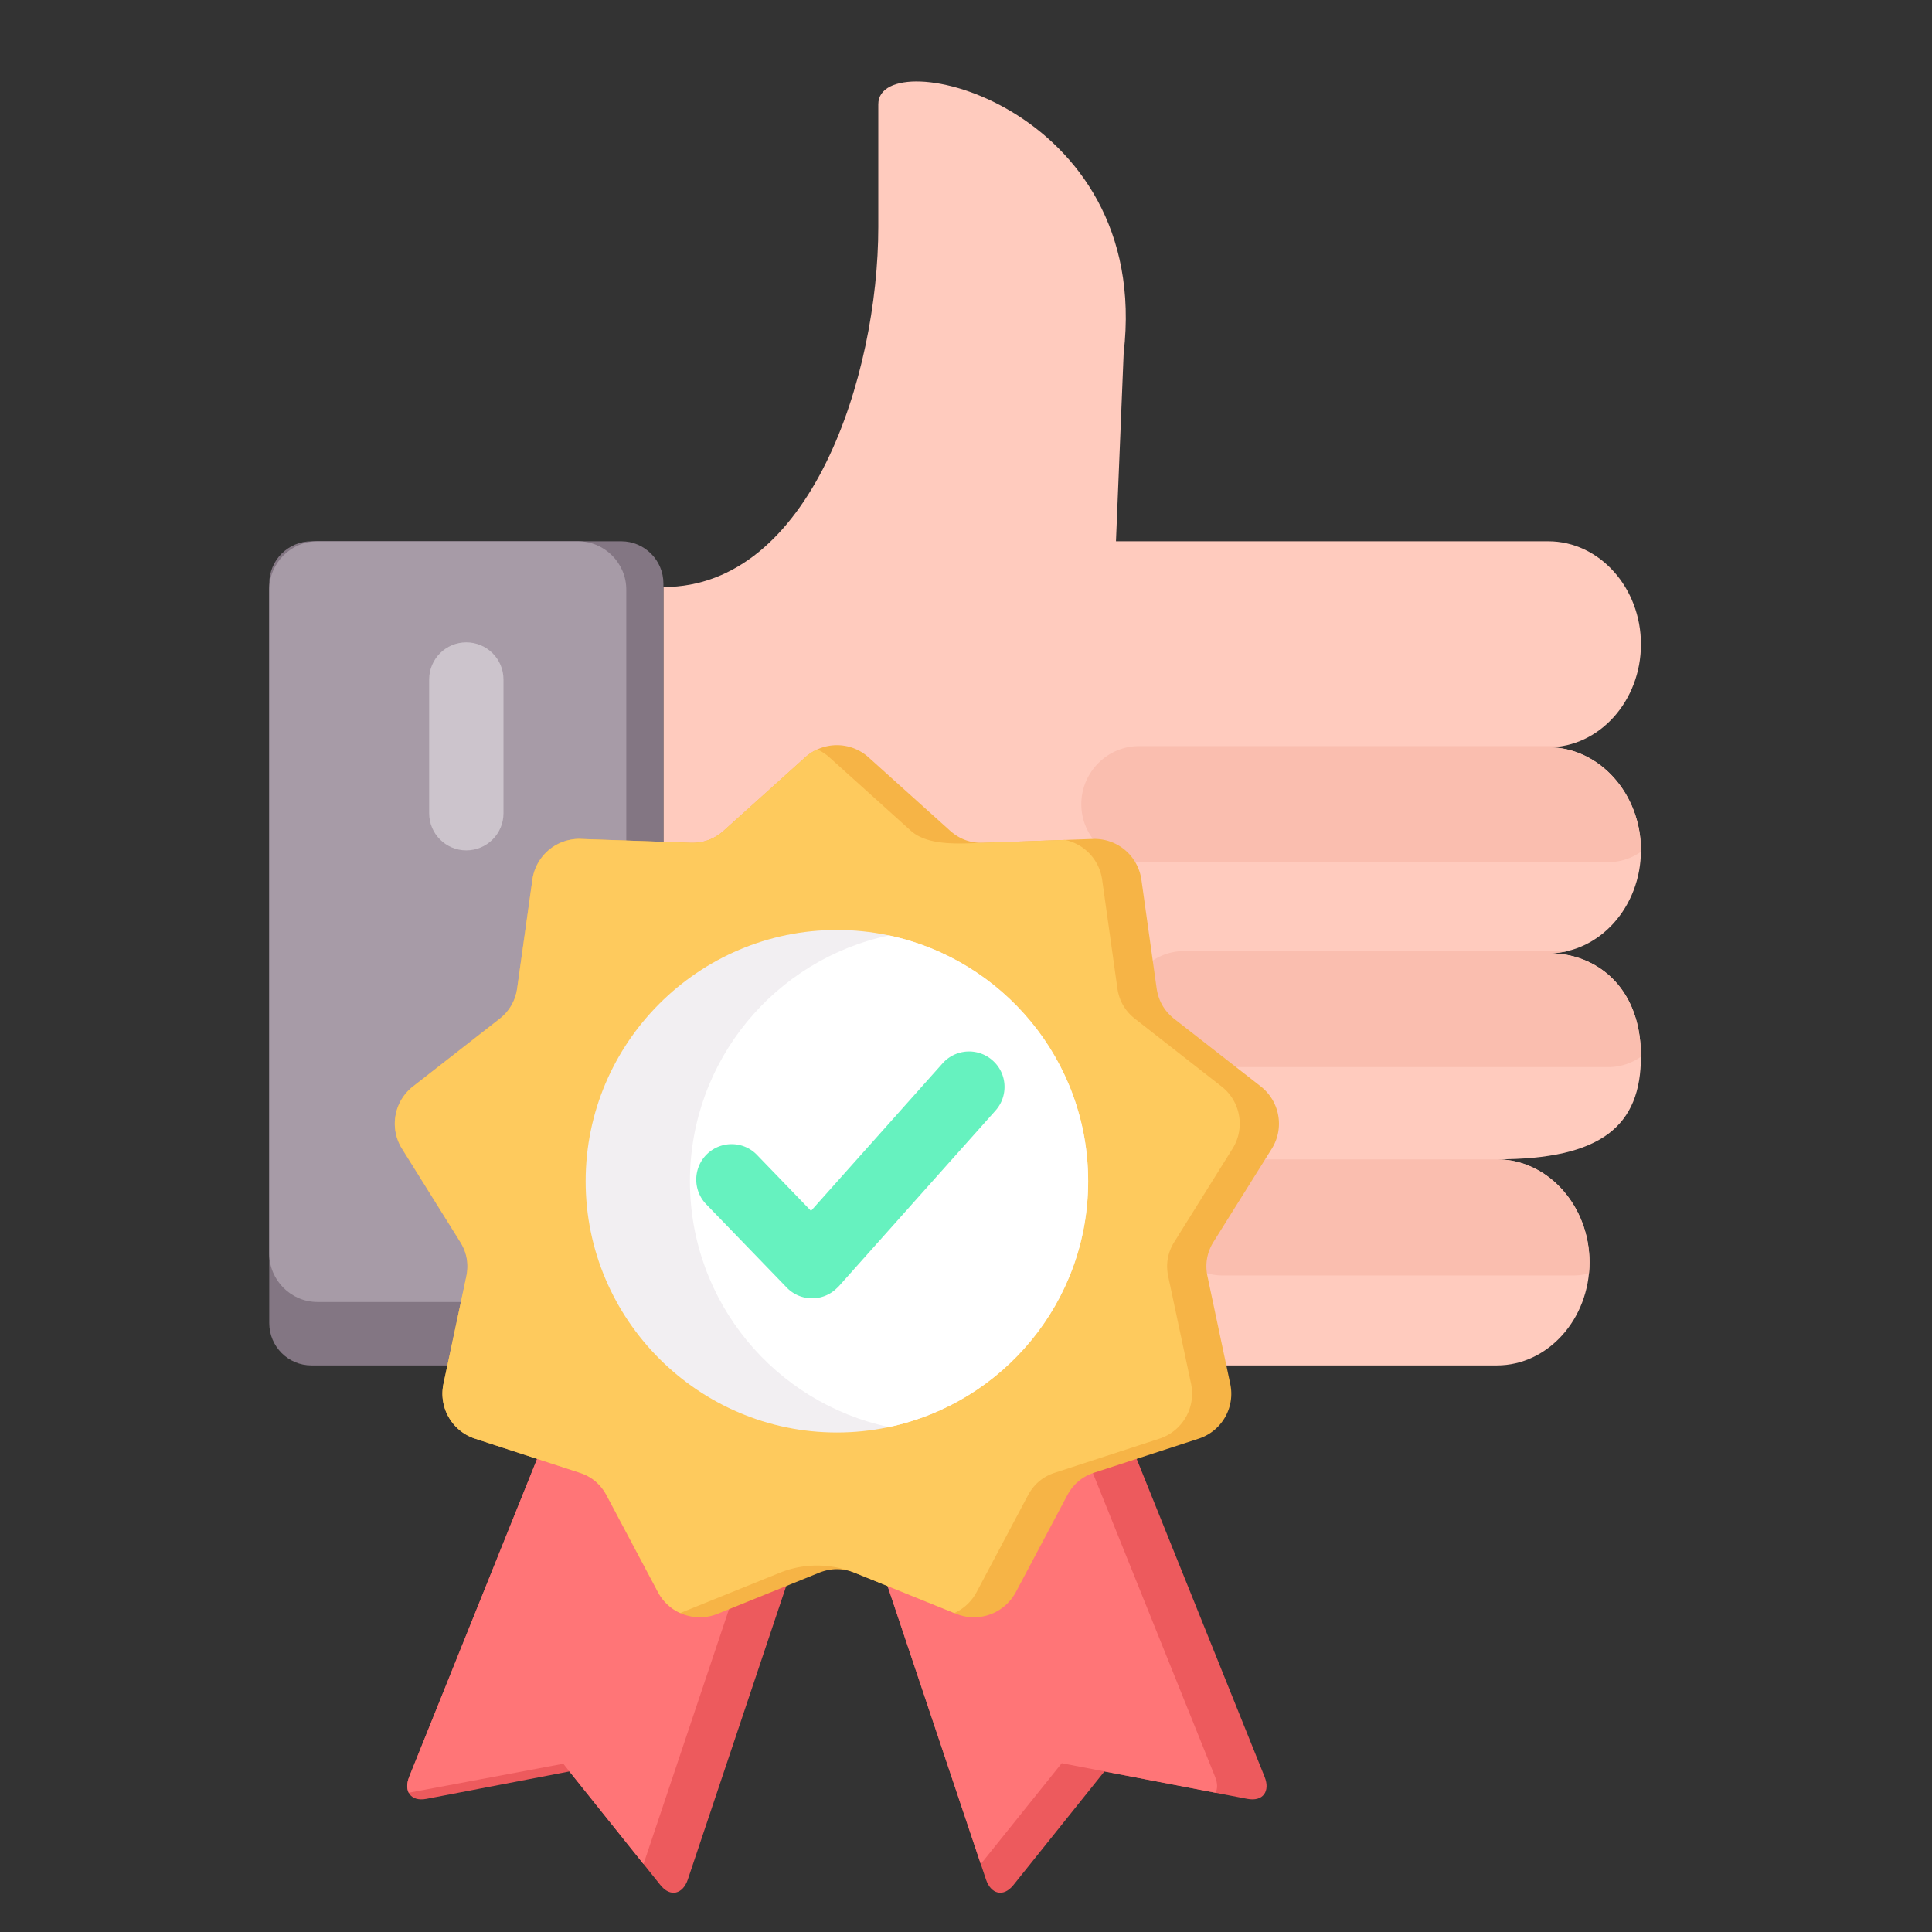
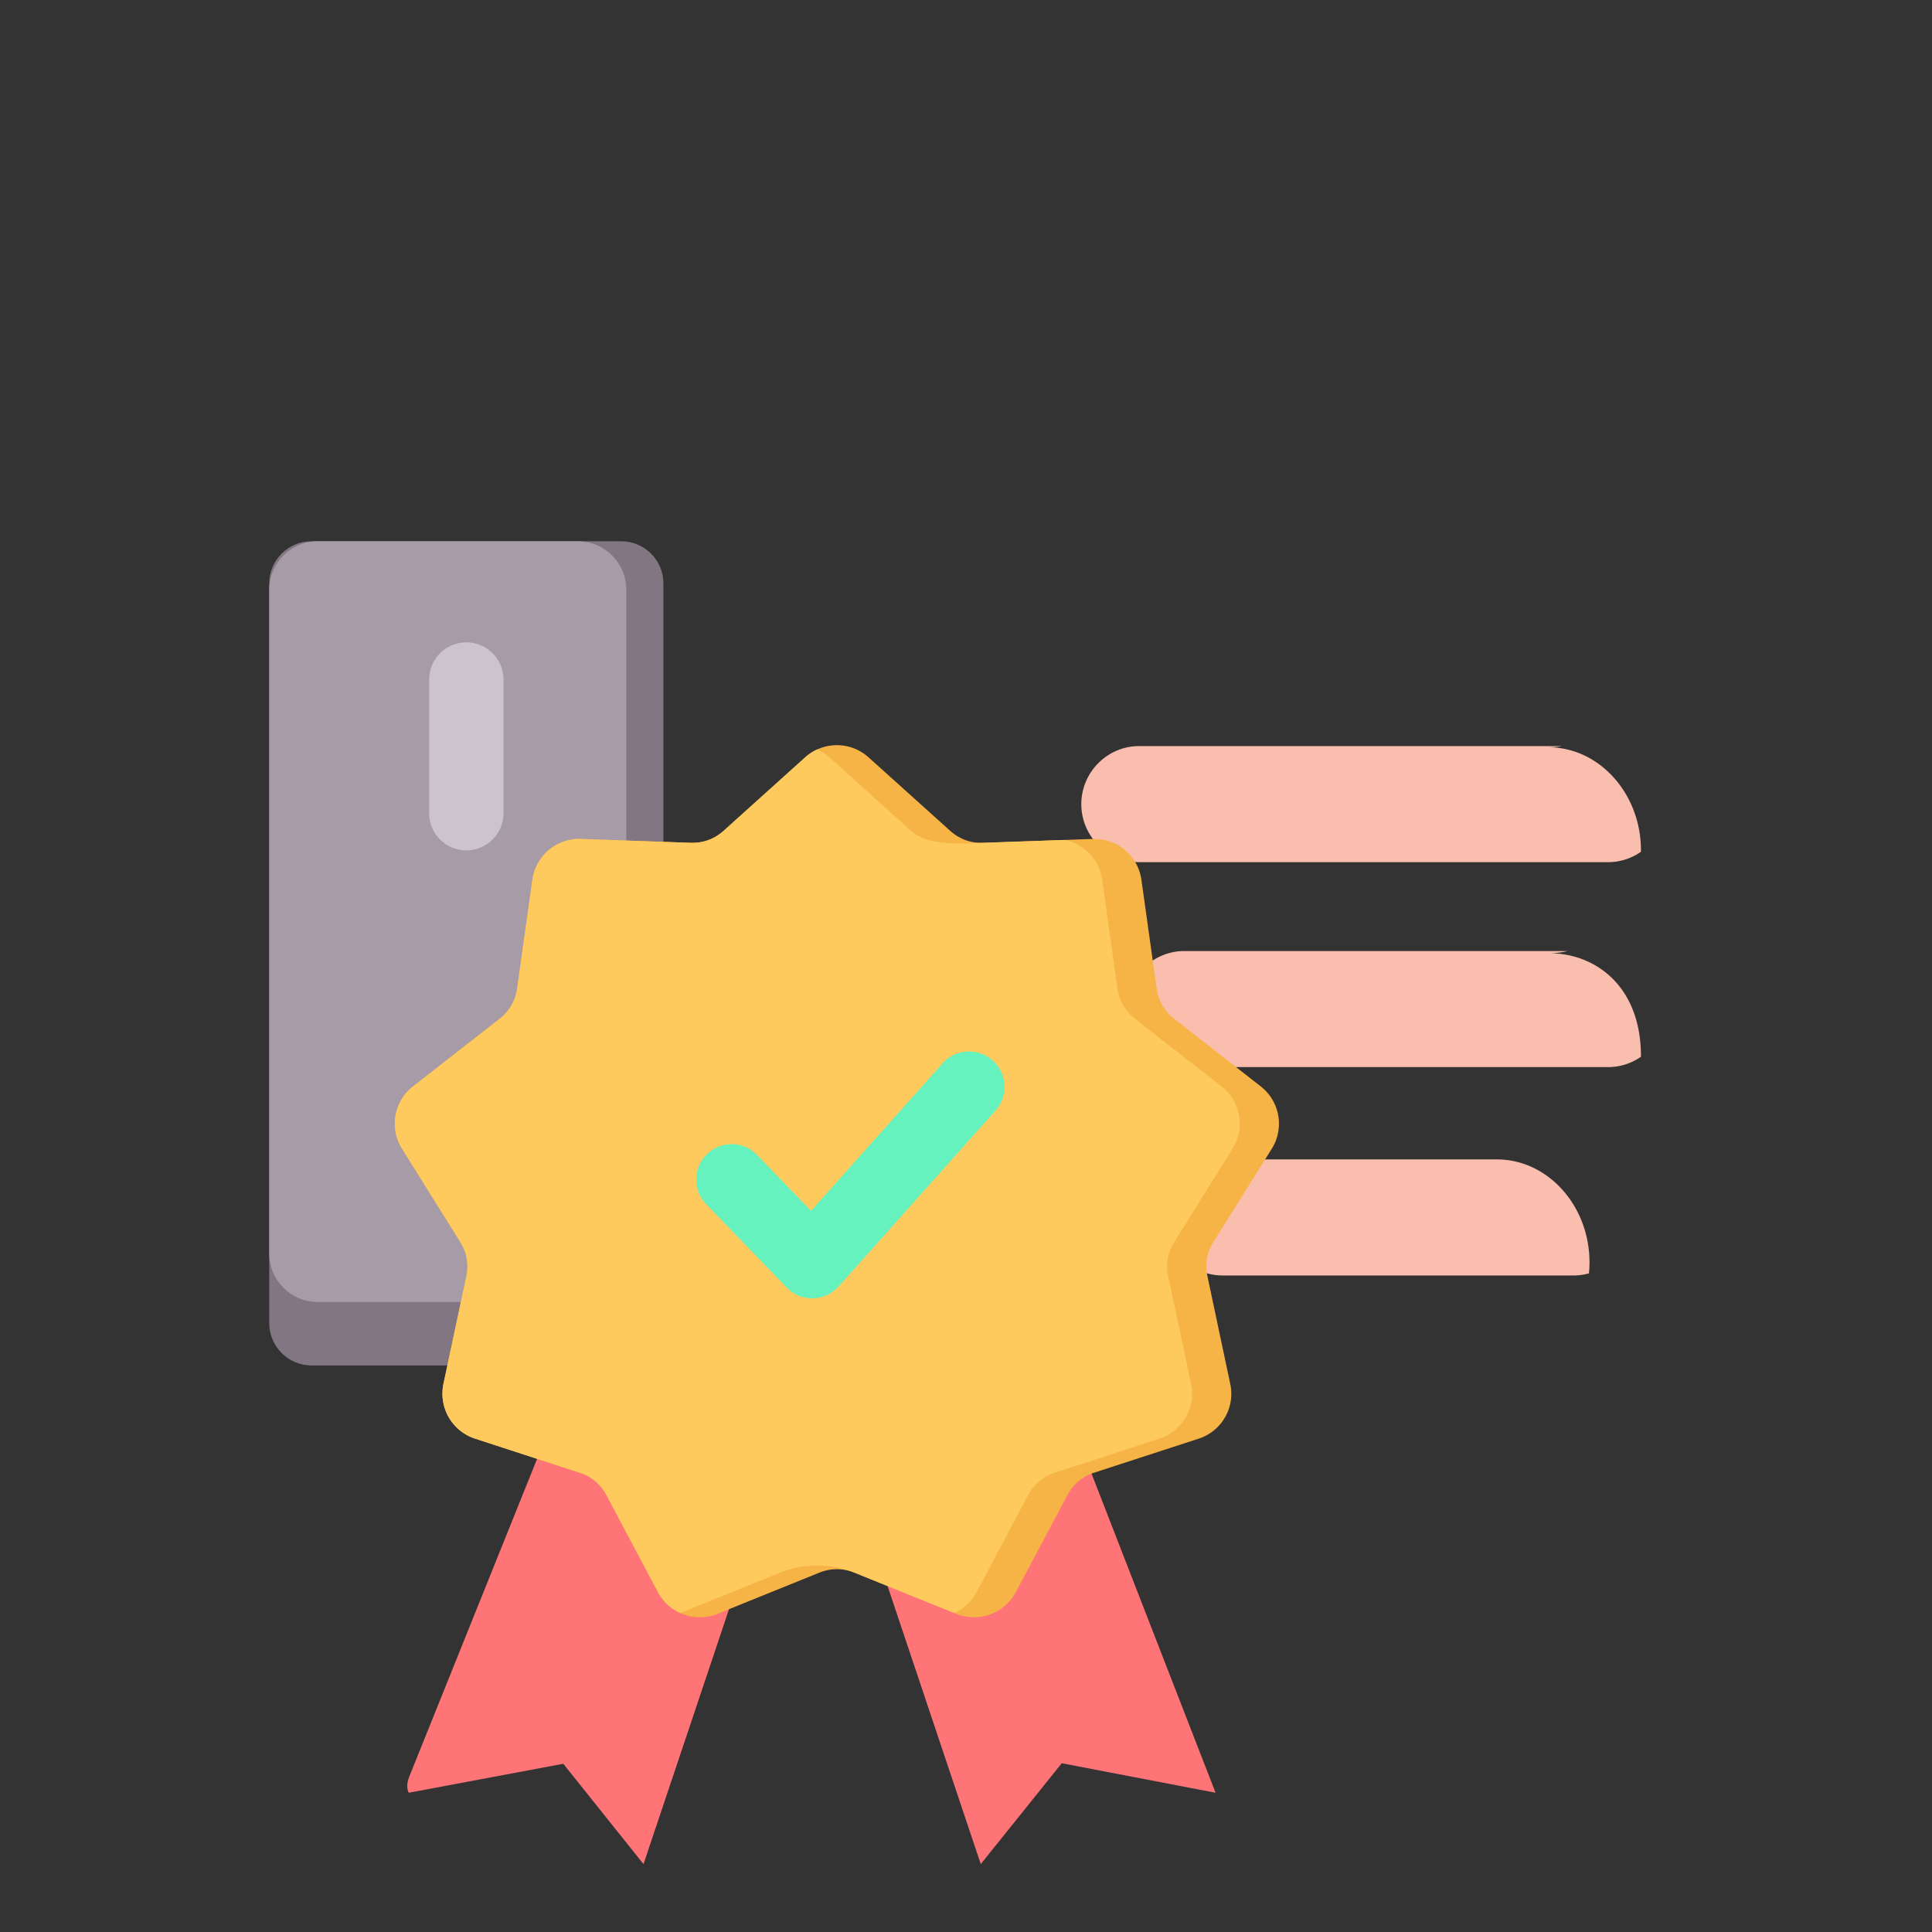
<svg xmlns="http://www.w3.org/2000/svg" xml:space="preserve" style="enable-background:new 0 0 512 512" viewBox="0 0 512 512" y="0" x="0" height="512" width="512" version="1.1">
  <rect x="0" y="0" width="512" height="512" fill="#333333" stroke="none" />
  <g>
-     <path opacity="1" d="M410.319 198.038c13.521 0 24.548-12.274 24.548-27.298s-11.027-27.298-24.548-27.298H295.743l2.041-49.89c7.654-65.82-65.027-82.658-65.027-65.934v32.485c0 39.401-17.915 95.471-56.948 95.471v180.482c21.628 13.181 33.477 25.795 57.94 25.795h162.935c13.521 0 24.548-12.302 24.548-27.298s-11.027-27.326-24.548-27.326c27.808.028 38.183-8.901 38.183-27.298 0-19.077-12.642-27.468-24.548-27.297 13.521 0 24.548-12.274 24.548-27.298s-11.027-27.297-24.548-27.297z" fill-rule="evenodd" fill="#FFCBBE" />
    <path opacity="1" d="M421.091 337.446c.085-.964.142-1.928.142-2.892 0-15.023-11.027-27.297-24.548-27.297h-72.68c-8.391 0-15.25 6.917-15.25 15.364 0 8.447 6.86 15.392 15.25 15.392h93.005c1.417 0 2.778-.198 4.082-.567zM434.867 280.044v-.114c0-19.077-12.642-27.468-24.548-27.297 1.786 0 3.487-.199 5.159-.595h-101.65c-8.391 0-15.25 6.917-15.25 15.364 0 8.476 6.86 15.392 15.25 15.392h112.337c3.231 0 6.236-1.021 8.702-2.75zM410.319 198.038a22.24 22.24 0 0 0 3.656-.312H301.837c-8.391 0-15.279 6.945-15.279 15.392s6.888 15.364 15.279 15.364h124.328c3.231 0 6.236-1.021 8.702-2.75v-.397c0-14.995-11.027-27.297-24.548-27.297z" fill-rule="evenodd" fill="#FABEAF" />
    <path opacity="1" d="M82.521 143.442h82.12c6.151 0 11.169 5.018 11.169 11.169v196.044c0 6.151-5.017 11.197-11.169 11.197h-82.12c-6.151 0-11.168-5.046-11.168-11.197V154.611c0-6.151 5.017-11.169 11.168-11.169z" fill-rule="evenodd" fill="#837683" />
    <path opacity="1" d="M84.136 143.442h69.024c7.03 0 12.812 5.754 12.812 12.813V332.23c0 7.03-5.782 12.812-12.812 12.812H84.136c-7.03 0-12.784-5.783-12.784-12.812V156.255c0-7.059 5.754-12.813 12.784-12.813z" fill-rule="evenodd" fill="#A79BA7" />
    <path opacity="1" d="M113.73 180.066c0-5.443 4.422-9.836 9.836-9.836 5.443 0 9.865 4.394 9.865 9.836v35.461c0 5.442-4.422 9.836-9.865 9.836-5.414 0-9.836-4.394-9.836-9.836z" fill="#CCC4CC" />
    <g fill-rule="evenodd">
-       <path opacity="1" d="m288.741 355.587-33.477 12.331-33.477 12.331 39.515 117.865c1.304 3.827 4.592 4.791 7.285 1.417l24.094-30.075 37.843 7.257c4.224.822 6.123-2.041 4.621-5.811l-46.403-115.313zM154.832 355.587l33.477 12.331 33.477 12.331-39.515 117.865c-1.304 3.827-4.62 4.791-7.285 1.417l-24.095-30.075-37.843 7.257c-4.223.822-6.123-2.041-4.62-5.811l46.403-115.313z" fill="#ED5A5D" />
-       <path opacity="1" d="m277.318 359.783-55.531 20.466 38.126 113.754 21.458-26.731 40.762 7.824c.567-1.049.567-2.523-.113-4.195z" fill="#FF7577" />
+       <path opacity="1" d="m277.318 359.783-55.531 20.466 38.126 113.754 21.458-26.731 40.762 7.824z" fill="#FF7577" />
      <path opacity="1" d="m215.239 377.839 6.548 2.41-6.548 19.559-6.548-19.559zM170.537 494.003l-21.26-26.589-40.96 7.682c-.539-1.049-.539-2.523.113-4.195l44.702-111.118 55.559 20.466z" fill="#FF7577" />
      <path opacity="1" d="m230.206 200.731 21.543 19.389c2.523 2.268 5.471 3.345 8.844 3.231l28.999-1.021c6.463-.227 11.99 4.422 12.897 10.829l4.025 28.715c.482 3.345 2.041 6.066 4.706 8.164l22.876 17.858c5.074 3.969 6.35 11.083 2.92 16.555l-15.392 24.604c-1.786 2.863-2.324 5.981-1.616 9.27l6.01 28.375a12.489 12.489 0 0 1-8.391 14.57l-27.609 8.986c-3.203 1.021-5.613 3.062-7.2 6.038l-13.606 25.625c-3.062 5.698-9.836 8.164-15.817 5.754l-26.901-10.885c-3.146-1.247-6.293-1.247-9.411 0l-26.901 10.885a12.565 12.565 0 0 1-15.817-5.754l-13.606-25.625c-1.587-2.976-3.997-5.017-7.229-6.038l-27.581-8.986c-6.151-1.984-9.751-8.249-8.419-14.57l6.038-28.375c.709-3.289.17-6.406-1.644-9.27l-15.364-24.604a12.497 12.497 0 0 1 2.92-16.555l22.847-17.858c2.693-2.098 4.252-4.819 4.734-8.164l4.025-28.715a12.55 12.55 0 0 1 12.898-10.829l28.97 1.021c3.401.114 6.35-.963 8.872-3.231l21.543-19.389a12.522 12.522 0 0 1 16.838 0z" fill="#F6B446" />
      <path opacity="1" d="m260.593 223.351 21.628-.765a12.554 12.554 0 0 1 9.865 10.573l4.025 28.715c.482 3.345 2.041 6.066 4.734 8.164l22.847 17.858a12.496 12.496 0 0 1 2.92 16.555l-15.364 24.604c-1.814 2.863-2.353 5.981-1.644 9.27l6.038 28.375c1.332 6.321-2.268 12.586-8.419 14.57l-27.581 8.986c-3.231 1.021-5.641 3.062-7.228 6.038l-13.606 25.625a12.552 12.552 0 0 1-5.896 5.556l-26.419-10.687c-5.216-2.098-12.501-2.948-19.814 0l-26.419 10.687a12.547 12.547 0 0 1-5.896-5.556l-13.606-25.625c-1.587-2.976-3.997-5.017-7.229-6.038l-27.581-8.986c-6.151-1.984-9.751-8.249-8.419-14.57l6.038-28.375c.709-3.289.17-6.406-1.644-9.27l-15.364-24.604a12.497 12.497 0 0 1 2.92-16.555l22.875-17.858c2.665-2.098 4.224-4.819 4.706-8.164l4.025-28.715a12.55 12.55 0 0 1 9.865-10.573c.51-.085 1.417-.312 2.834-.255l29.169 1.021c3.401.114 6.35-.963 8.872-3.231l21.543-19.417a12.403 12.403 0 0 1 3.231-2.098 12.714 12.714 0 0 1 3.203 2.098l21.543 19.417c4.621 4.167 13.125 3.43 19.247 3.231z" fill="#FECA5D" />
-       <path opacity="1" d="M221.787 379.625c36.68 0 66.586-29.934 66.586-66.586s-29.906-66.586-66.586-66.586-66.586 29.906-66.586 66.586 29.906 66.586 66.586 66.586z" fill="#F2EFF2" />
-       <path opacity="1" d="M235.592 247.899c30.161 6.35 52.781 33.108 52.781 65.14s-22.621 58.762-52.781 65.14c-30.132-6.378-52.753-33.109-52.753-65.14s22.621-58.791 52.753-65.14z" fill="#FFFFFF" />
    </g>
    <path opacity="1" d="M187.119 319.105c-3.572-3.742-3.458-9.666.255-13.266 3.742-3.6 9.695-3.486 13.266.255l14.287 14.797 34.866-39.09a9.383 9.383 0 0 1 13.266-.766c3.884 3.43 4.224 9.383.765 13.266l-41.584 46.63h-.028c-.142.17-.312.34-.51.511-3.713 3.6-9.666 3.486-13.238-.255z" fill="#66F2BF" />
  </g>
</svg>